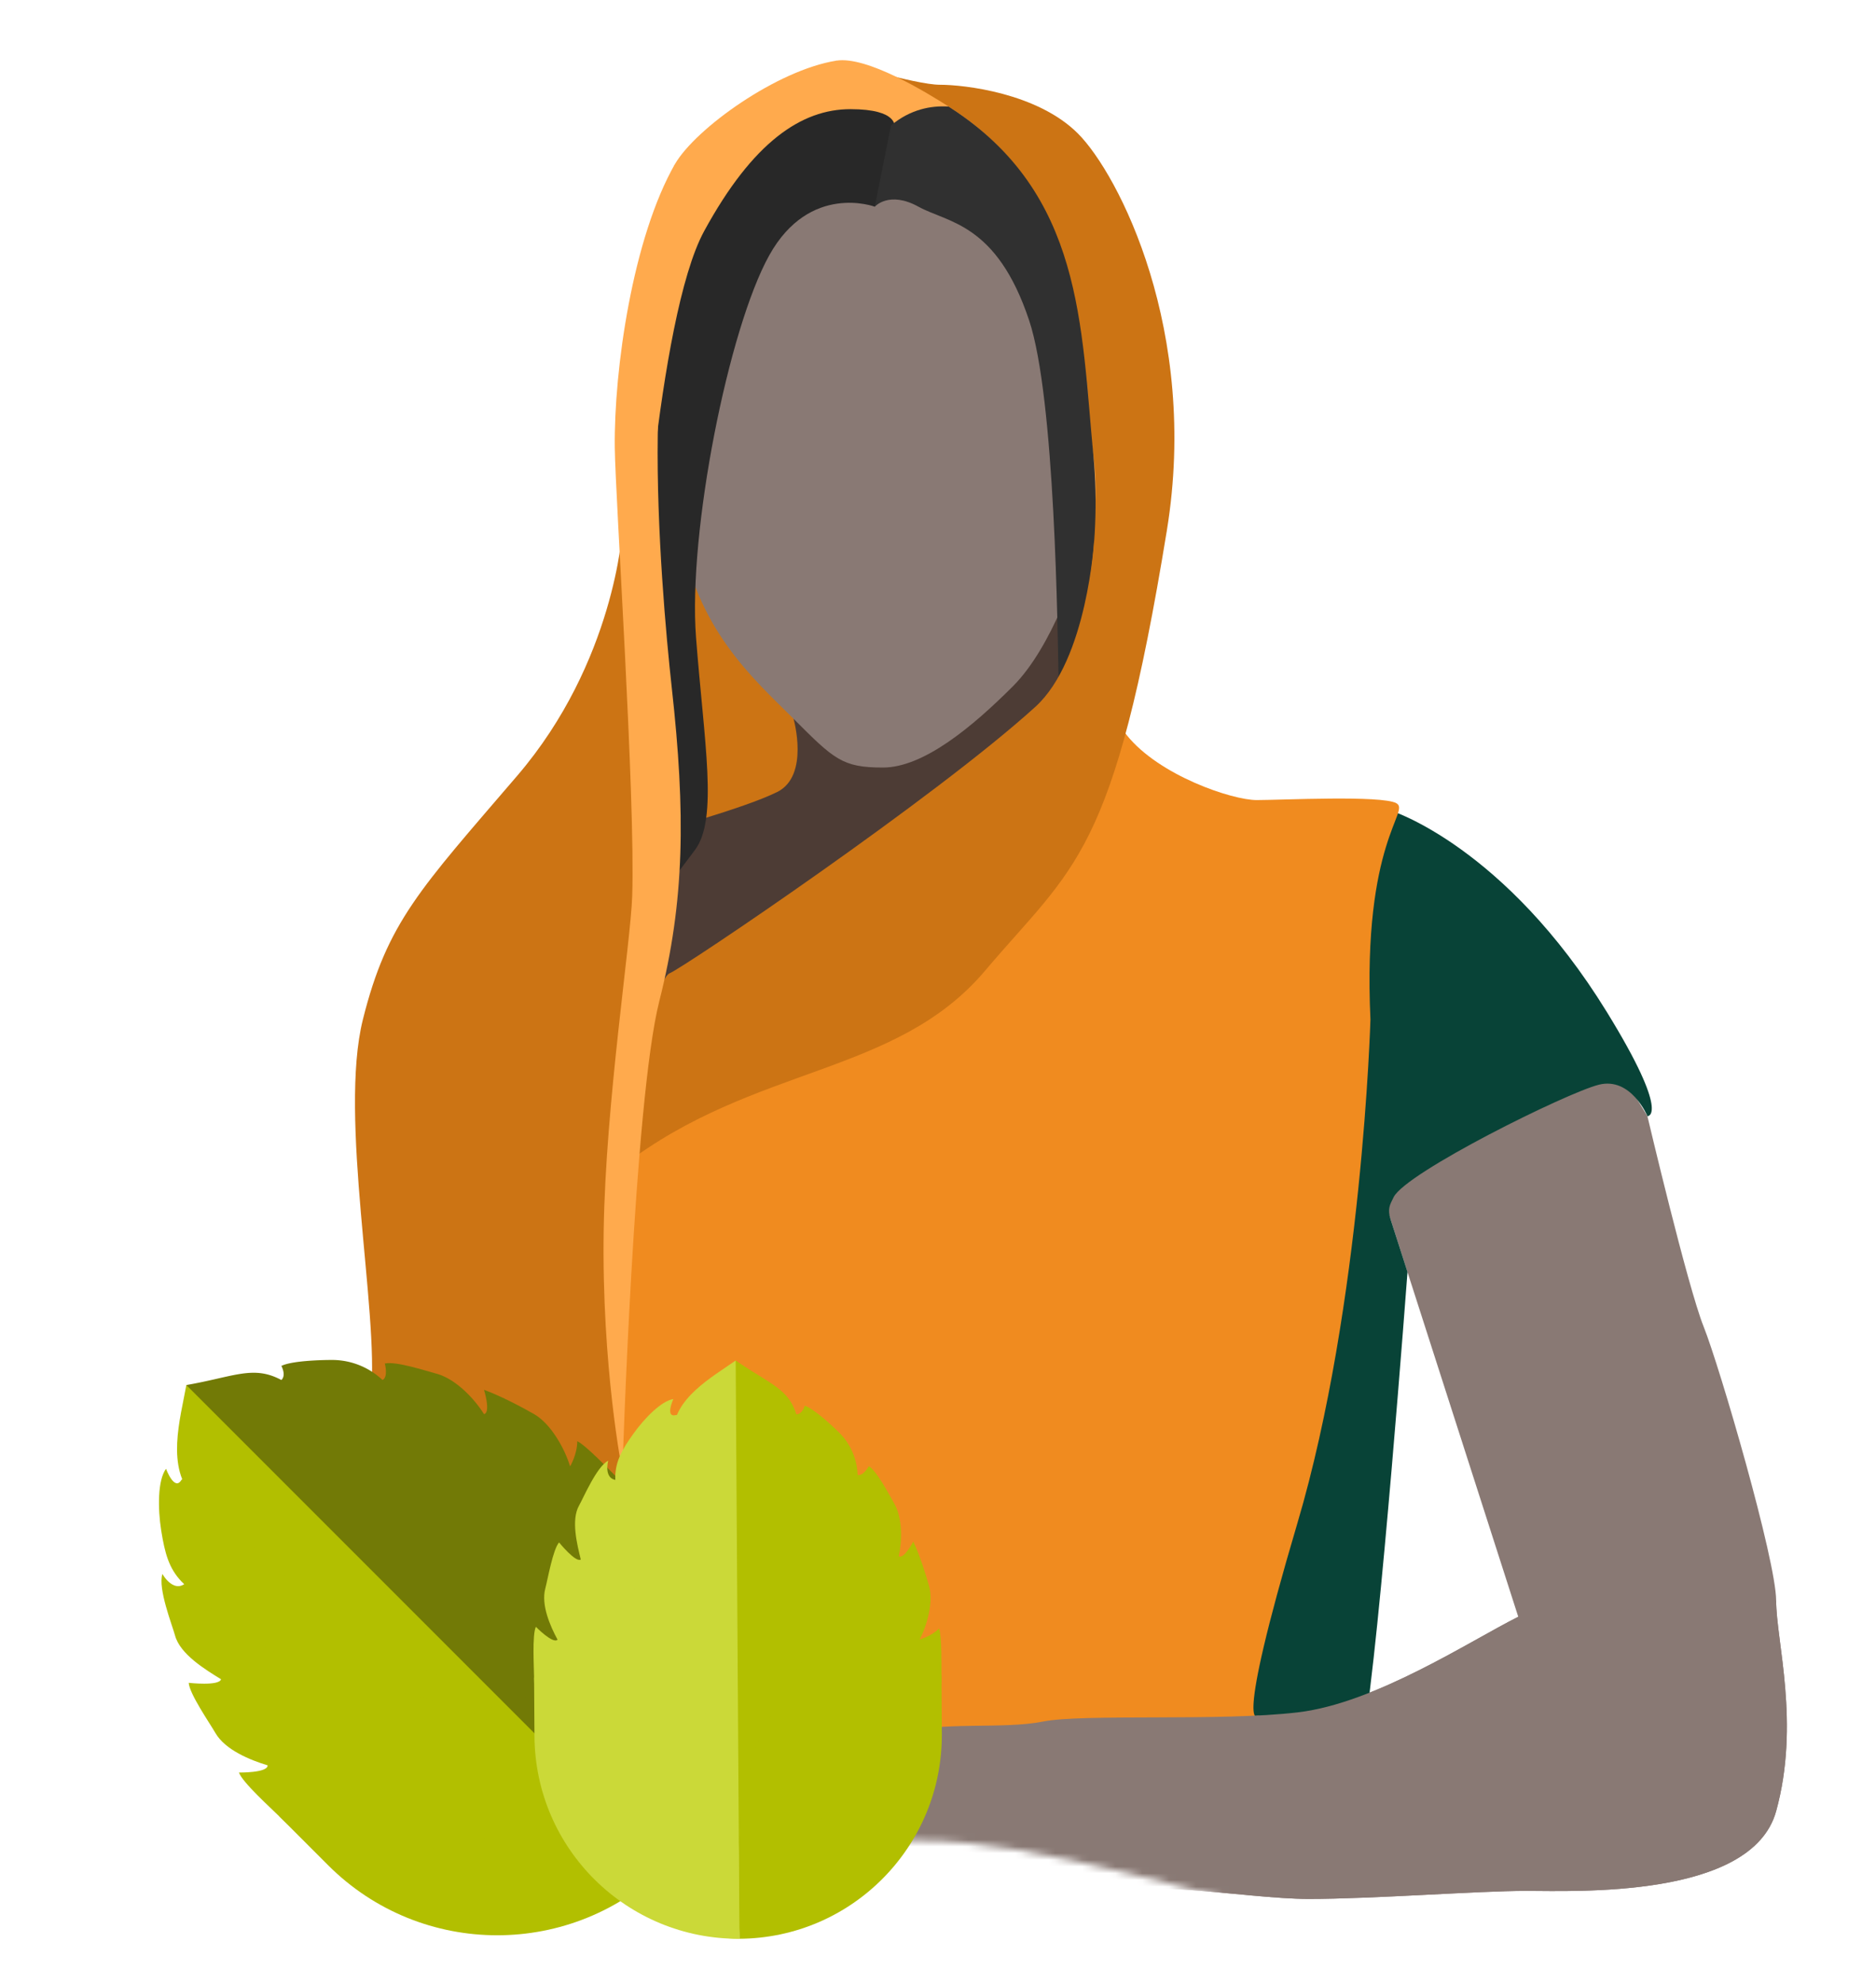
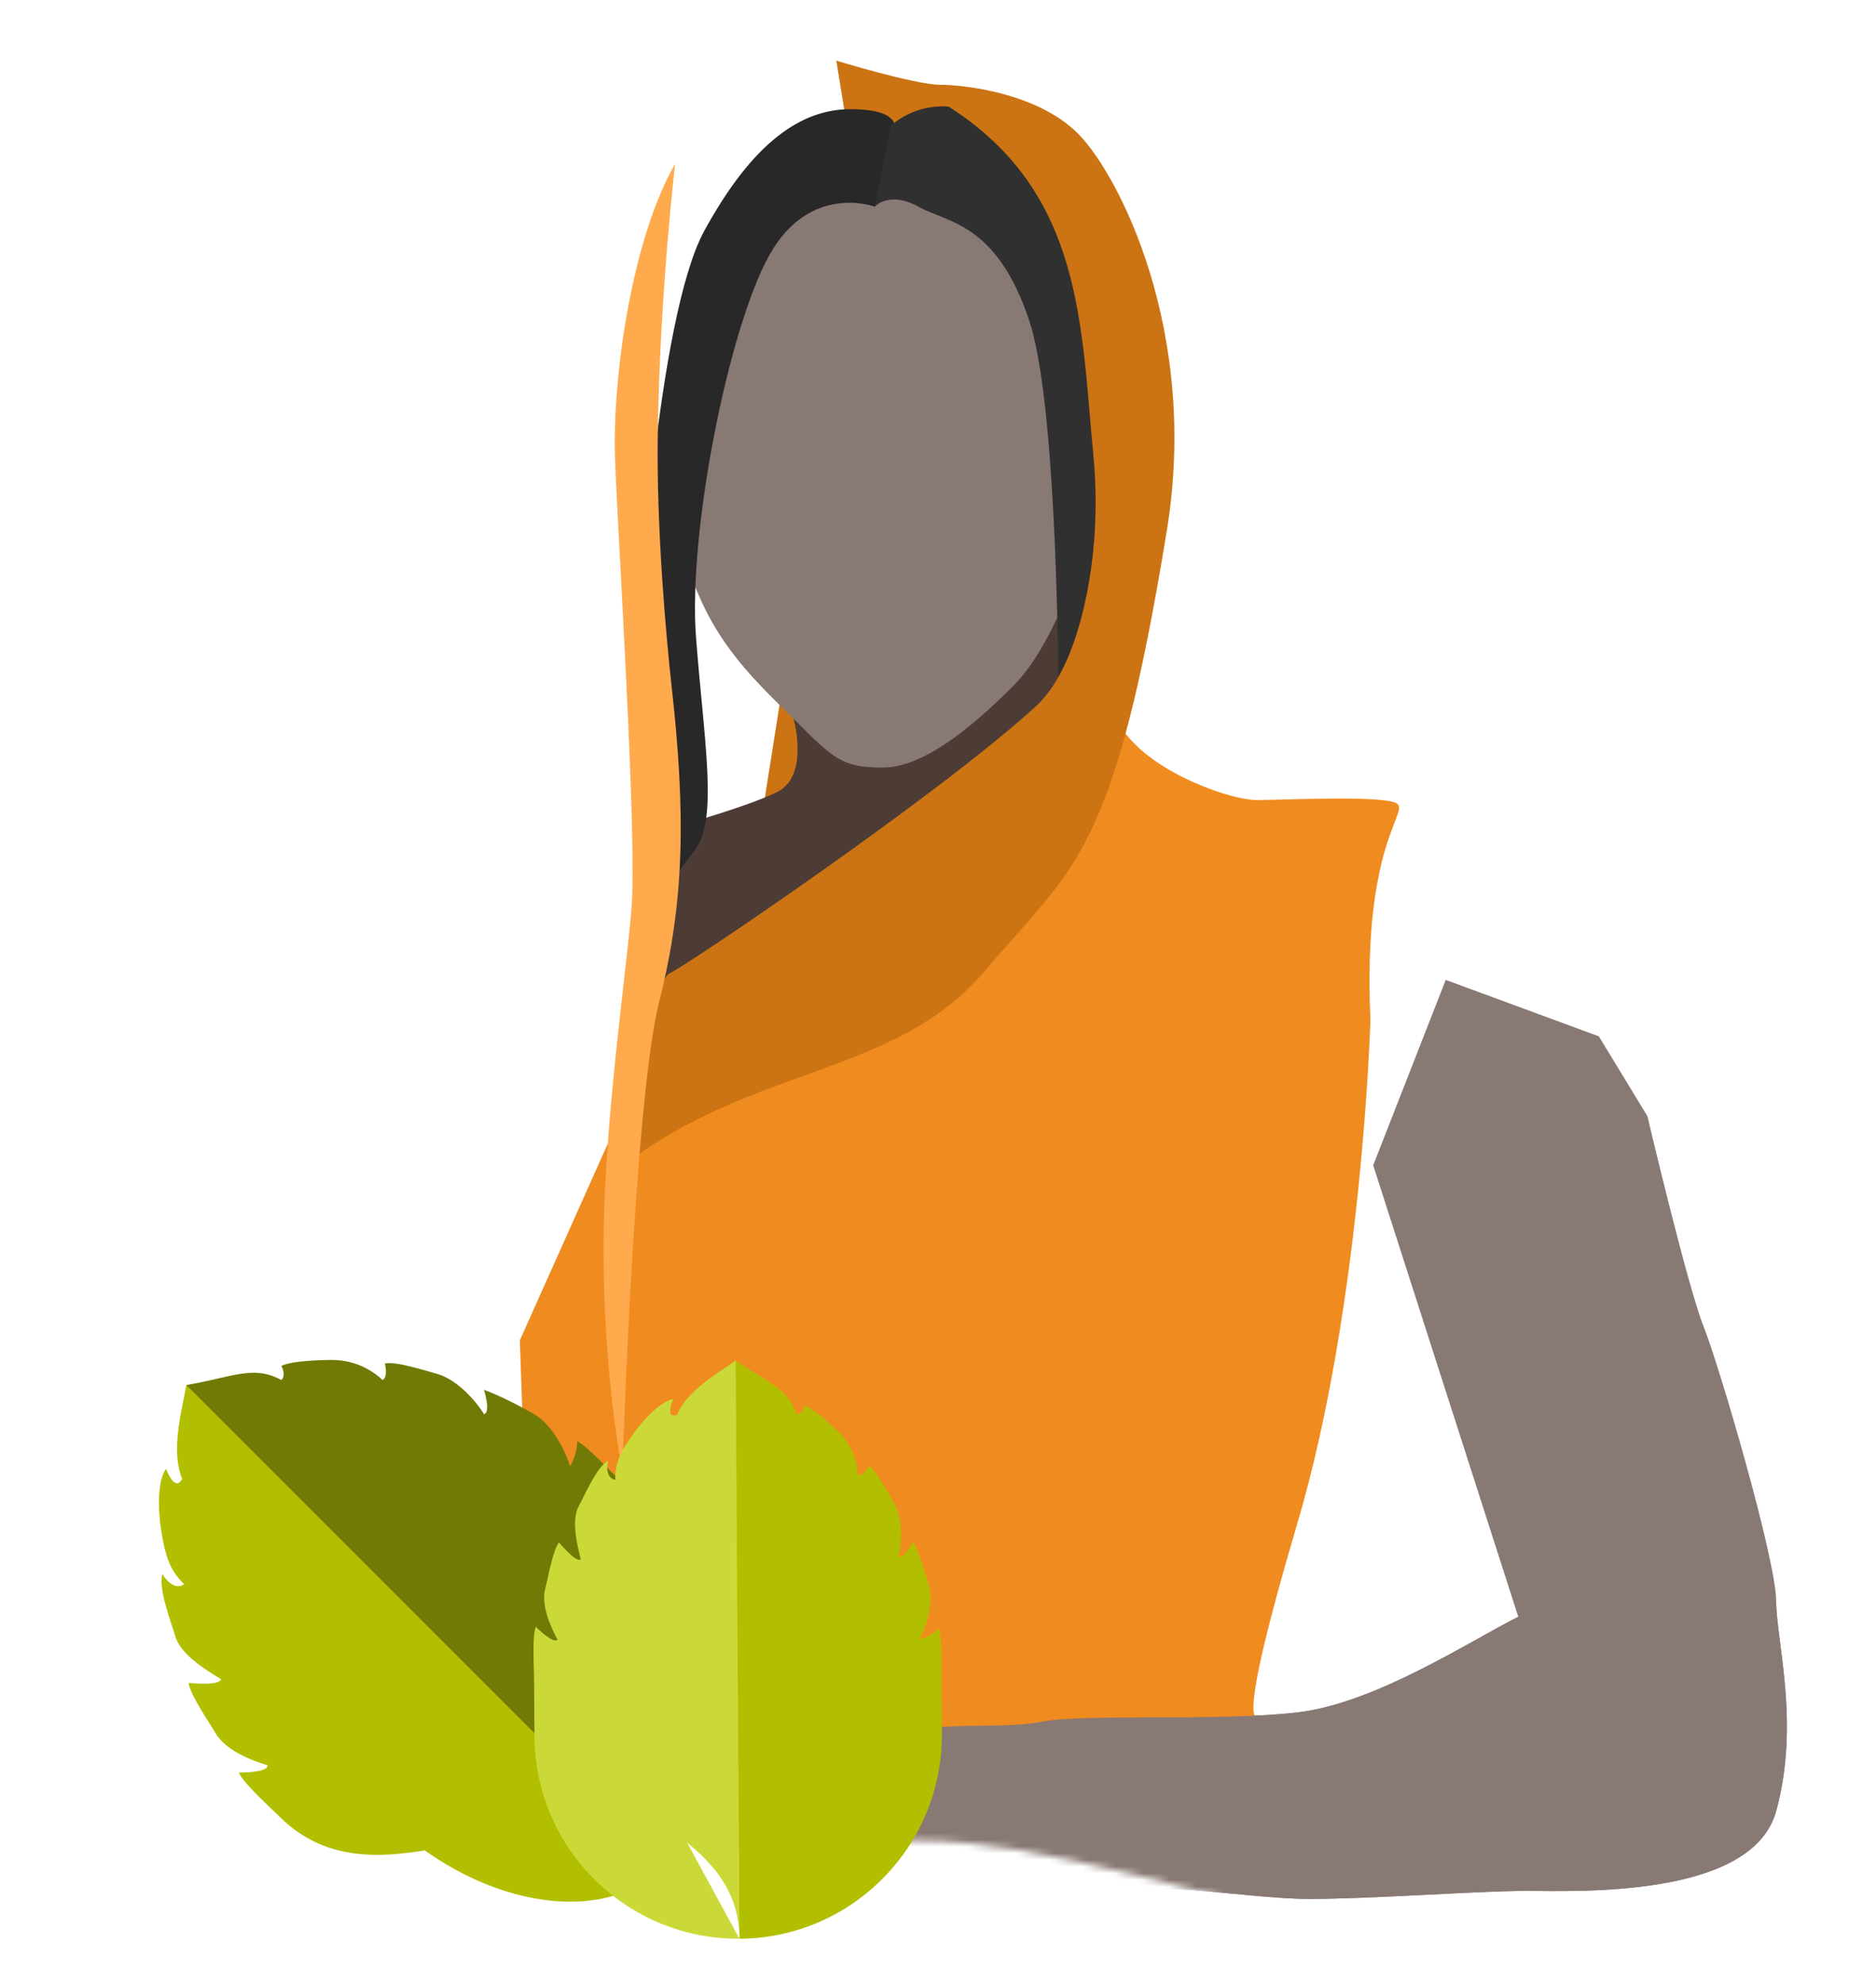
<svg xmlns="http://www.w3.org/2000/svg" width="280" height="296" viewBox="0 0 280 296" fill="none">
  <mask id="a" style="mask-type:luminance" maskUnits="userSpaceOnUse" x="0" y="0" width="280" height="294">
    <path d="M274.607 137.304c0 41.241 17.716 124.096-11.07 149.265-24.143 21.109-91.644-11.962-126.234-11.962C61.473 274.607 0 213.135 0 137.304 0 61.474 61.473.001 137.303.001c75.831 0 137.304 61.473 137.304 137.303z" fill="#fff" />
  </mask>
  <g mask="url(#a)">
    <path d="M120.757 310.99c2.406 0 12.028-3.609 15.637-6.014 3.608-2.406 19.245-18.043 25.396-21.651 6.151-3.609 23.92 0 33.542 0 9.623 0 25.26-1.203 32.477-1.203 7.217 0 33.679 1.203 37.287-11.892 3.609-13.094 0-25.396 0-31.41 0-6.014-8.42-34.882-10.825-40.896-2.406-6.014-8.388-31.388-8.388-31.388l-7.249-11.914-22.854-8.419-10.825 27.664 21.651 67.359c-7.217 3.608-21.25 12.877-32.877 14.257-11.628 1.379-32.076.176-38.09 1.379-6.014 1.203-15.381-.092-20.921 1.758-5.541 1.851-22.947 10.109-23.866 13.197l9.905 39.173z" fill="#897974" />
-     <path d="M207.606 120.944s16.987 5.293 32.234 30.07c9.623 15.637 6.047 15.523 6.047 15.523s-2.438-5.9-7.249-4.697c-4.812 1.203-28.773 13.086-30.625 16.767-.603 1.198-.956 1.789-.454 3.351l2.515 7.824s-4.142 55.608-6.548 68.839c-4.811 0-15.708-3.605-26.533-2.402-10.826 1.202.207-97.694.207-97.694l30.406-37.581z" fill="#084337" />
    <path d="M174.159 79.12s-10.85 24.486-5.999 30.55 15.766 9.702 19.404 9.702c3.639 0 18.661-.746 20.843.467 2.182 1.212-5.077 5.597-3.864 32.278 0 0-1.213 42.447-10.915 75.192-9.702 32.745-5.754 28.664-5.754 28.664l-45.182 5.293L108.01 280.8 80 269.328l-2.412-69.353L94.135 163l57.046-49.692 22.978-34.189z" fill="#F08B1F" />
    <path d="M124.824 9.048s11.807 3.598 15.445 3.598c3.639 0 14.553 1.213 20.617 7.277s18.119 29.456 13.276 59.195c-7.951 48.823-13.801 49.955-27.141 65.721-13.341 15.766-34.439 14.006-54.05 29.106-4.015 3.092 4.851-25.613 8.489-32.817 3.639-7.204 10.915-10.842 10.915-10.842L128.224 30.08l-3.4-21.032z" fill="#CC7414" />
-     <path d="M99.931 145.219s40.912-24.795 46.864-33.364c5.952-8.568 19.084-24.508 16.404-43.879-2.68-19.37-1.538-39.07-21.301-51.874-3.669-2.377-12.563-7.773-17.073-7.053-8.828 1.41-20.914 10.053-24.055 15.378 0 0-11.815 23.906-6.502 59.01 5.313 35.103 11.487 43.512 5.663 61.782z" fill="#FFAA4D" />
-     <path d="M92.892 79.12s-1.135 19.635-15.688 36.614c-14.553 16.978-19.404 21.829-23.043 36.383-3.638 14.553 2.426 43.66 1.213 55.787-.558 5.577-5.944 30.297-5.609 41.109.393 12.702 7.03 11.436 14.237 14.711l37.031 12.969s-15.41-79.934-7.492-111.351 9.126-23.123 8.522-38.791c-.604-15.668-9.17-47.431-9.17-47.431zM103.73 126.814l19.83-6.407v-14.949L106.476 79.12l-4.278-2.018-.594 22.866 2.126 26.846z" fill="#CC7414" />
    <path d="M118.439 107.245s2.426 8.489-2.425 10.915c-4.851 2.426-18.192 6.064-18.192 6.064l-2.425 30.319s12.127-4.851 13.34-4.851c1.213 0 33.958-31.532 33.958-31.532l15.688-9.789 2.503-12.041-2.425-14.553-40.022 25.468z" fill="#4D3C35" />
    <path d="M130.567 28.413s-13.341-1.213-18.192 7.277c-4.851 8.489-13.34 28.17-10.915 43.191 2.426 15.022 10.915 22.298 16.979 28.362s7.277 7.277 13.34 7.277c6.064 0 13.341-6.064 19.405-12.128 6.064-6.064 9.702-18.191 9.702-18.191s2.425-20.618 1.213-27.894c-1.213-7.277-13.428-28.014-30.363-27.954" fill="#897974" />
    <path d="M130.567 30.84s-9.702-3.639-15.766 7.276-12.128 41.235-10.915 57c1.213 15.767 3.326 27.011-.156 31.697-3.482 4.687-8.334 10.915-8.334 10.915V93.119s2.614-45.645 9.703-58.64c7.276-13.341 14.553-18.192 21.83-18.192 7.276 0 6.571 2.713 6.571 2.713l.5 5.5-3.433 6.34z" fill="#282828" />
    <path d="M141.895 16.102c19.763 12.803 19.428 32.408 21.3 51.874 1.327 13.8-1.579 27.936-5.171 35.331-.161-9.594-.559-43.916-4.417-55.49-4.851-14.553-12.127-14.553-16.524-16.978-4.397-2.426-6.519 0-6.519 0l1.213-6.064 1.213-6.064c2.873-2.394 5.928-2.975 8.582-2.816l.323.207z" fill="#303030" />
    <path d="M163.312 80.564s-1.016 17.834-8.765 24.88c-14.879 13.53-52.509 38.942-54.617 39.776-2.108.834-9.384 24.639-8.172 28.502 1.213 3.864 34.711-33.858 34.711-33.858l34.722-21.132 4.547-30.891-2.426-7.277z" fill="#CC7414" />
    <path d="M265.097 238.821c0 6.014 3.608 18.316 0 31.41-3.609 13.094-30.071 11.891-37.288 11.891-7.217 0-22.853 1.203-32.476 1.203-9.623 0-27.391-3.608-33.542 0-6.151 3.609-21.788 19.245-25.397 21.651-3.608 2.406-13.231 6.014-15.636 6.014 0 0-7.298-13.3-11.682-23.501-3.248-7.556 1.776-15.671 1.776-15.671.92-3.088 18.325-11.346 23.866-13.197 5.541-1.85 14.907-.555 20.922-1.758 6.014-1.203 26.462 0 38.089-1.38 11.627-1.379 25.66-10.648 32.877-14.256l38.491-2.406z" fill="#897974" />
    <path d="M100.768 24.427c-6.338 11.032-9.146 30.727-9.01 42.353.088 7.593 3.09 52.202 2.6 66.914-.237 7.084-3.957 30.817-4.255 49.829-.32 20.47 2.79 36.033 2.79 36.033s1.719-55.253 5.515-70.202c3.797-14.949 3.933-28.003 1.856-46.74-.835-7.532-2.293-23.55-2.093-37.732.298-21.1 2.597-40.455 2.597-40.455z" fill="#FFAA4D" />
  </g>
-   <path d="M49.495 263.22l49.952 15.073c-13.94 13.938-36.539 13.937-50.478-.002l-7.272-7.272 7.798-7.799z" fill="#B2BF00" />
  <path d="M56.766 270.493l-7.272-7.272 17.442-17.442 32.513 32.512c-9.636 9.633-28.744 6.141-42.683-7.798z" fill="#B2BF00" />
  <path d="M92.177 220.537l7.272 7.272c13.94 13.94 13.94 36.541 0 50.481l-32.513-32.513 25.241-25.24z" fill="#CBD938" />
  <path d="M39.944 263.392c-2.594-.781-6.33-2.294-7.793-4.825-.879-1.523-3.88-5.843-3.983-7.486 0 0 4.57.517 4.818-.535-2.304-1.426-6.109-3.714-6.865-6.538-.4-1.491-2.592-7.022-1.878-9.163 0 0 1.878 3.39 3.925.892l14.024-14.701 57.251 57.25c-16.256-16.247-41.494 8.987-57.749-7.268-1.194-1.195-5.515-5.077-6.032-6.555 0 0 4.317.072 4.282-1.071z" fill="#B2BF00" />
  <path d="M57.097 205.902c.888-.477.335-2.461.335-2.461 1.676-.373 5.962 1.046 7.736 1.522 2.823.756 5.647 3.726 7.073 6.03 1.052-.248 0-3.627 0-3.627 2.498.893 5.963 2.748 7.485 3.627 2.532 1.462 4.58 5.198 5.362 7.793 0 0 1.07-1.779 1.07-3.747 1.216.523 5.015 4.493 6.02 5.497 16.256 16.257-8.984 41.497 7.271 57.753l-57.137-57.138 14.785-15.249z" fill="#727A06" />
  <path d="M24.066 228.385c-.535-3.353-.535-7.55.713-9.241 0 0 1.25 3.39 2.28 1.691l7.468-7.467 55.104 55.104c-23.776-23.776-38.794-8.758-62.57-32.535-1.856-1.973-2.46-4.198-2.995-7.552z" fill="#B2BF00" />
  <path d="M28.977 223.414c-4.307-4.307-2.056-11.765-1.164-16.761l21.718 7.279c23.66 23.66 16.44 30.879 40.1 54.539-23.776-23.776-30.995-16.557-54.771-40.333-1.338-1.337-3.971-2.812-5.883-4.724z" fill="#B2BF00" />
  <path d="M41.996 205.9c.768-.722 0-2.101 0-2.101 1.49-.753 5.765-.892 7.55-.892a10.98 10.98 0 017.551 2.995c23.777 23.776 8.76 38.792 32.534 62.568l-61.817-61.817c7.137-1.248 10.006-2.998 14.182-.753z" fill="#727A06" />
  <path d="M89.107 250.244l21.262 39.022c-16.788.108-30.487-13.413-30.597-30.201l-.057-8.759 9.392-.062z" fill="#CBD938" />
-   <path d="M89.165 259.003l-.057-8.759 21.008-.138.257 39.159c-11.604.074-21.097-13.474-21.208-30.262z" fill="#CBD938" />
  <path d="M140.516 249.907l.058 8.759c.11 16.789-13.412 30.489-30.201 30.6l-.257-39.16 30.4-.199z" fill="#B2BF00" />
  <path d="M83.216 244.636c-1.105-2.025-2.465-5.178-1.837-7.587.378-1.449 1.144-5.863 2.064-6.92 0 0 2.461 3.047 3.24 2.557-.543-2.242-1.48-5.905-.25-8.07.65-1.143 2.63-5.807 4.344-6.678 0 0-.89 3.179 1.846 2.889l17.296-.521.453 68.955c-.134-19.575-30.529-19.377-30.657-38.955-.01-1.439-.306-6.377.265-7.583 0 0 2.573 2.627 3.236 1.913z" fill="#CBD938" />
  <path d="M128.006 220.049c.823.241 1.675-1.292 1.675-1.292 1.239.777 2.988 4.201 3.779 5.551 1.259 2.147 1.194 5.637.68 7.887.785.479 2.169-2.199 2.169-2.199.981 2.035 1.971 5.233 2.368 6.677.66 2.4-.333 5.891-1.412 7.931 0 0 1.713-.438 2.89-1.631.425 1.045.352 5.724.36 6.934.129 19.579-30.271 19.779-30.143 39.358l-.451-68.818 18.085-.398z" fill="#B2BF00" />
  <path d="M94.534 213.916c1.682-2.353 4.192-4.897 5.961-5.175 0 0-1.27 2.802.37 2.389l8.994-.059.436 66.369c-.188-28.636-18.276-28.517-18.463-57.154.055-2.307 1.02-4.017 2.702-6.37z" fill="#CBD938" />
  <path d="M100.484 213.842c-.035-5.187 5.792-8.362 9.321-10.856l8.81 17.405c.187 28.497-8.508 28.554-8.321 57.051-.188-28.637-8.883-28.58-9.071-57.217-.011-1.61-.724-4.08-.739-6.383z" fill="#CBD938" />
  <path d="M118.85 211.012c.898.022 1.257-1.273 1.257-1.273 1.354.435 4.029 2.908 5.11 3.975a9.358 9.358 0 012.786 6.334c.188 28.637-17.899 28.755-17.712 57.39l-.488-74.454c5.073 3.513 7.859 4.169 9.047 8.028z" fill="#B2BF00" />
</svg>